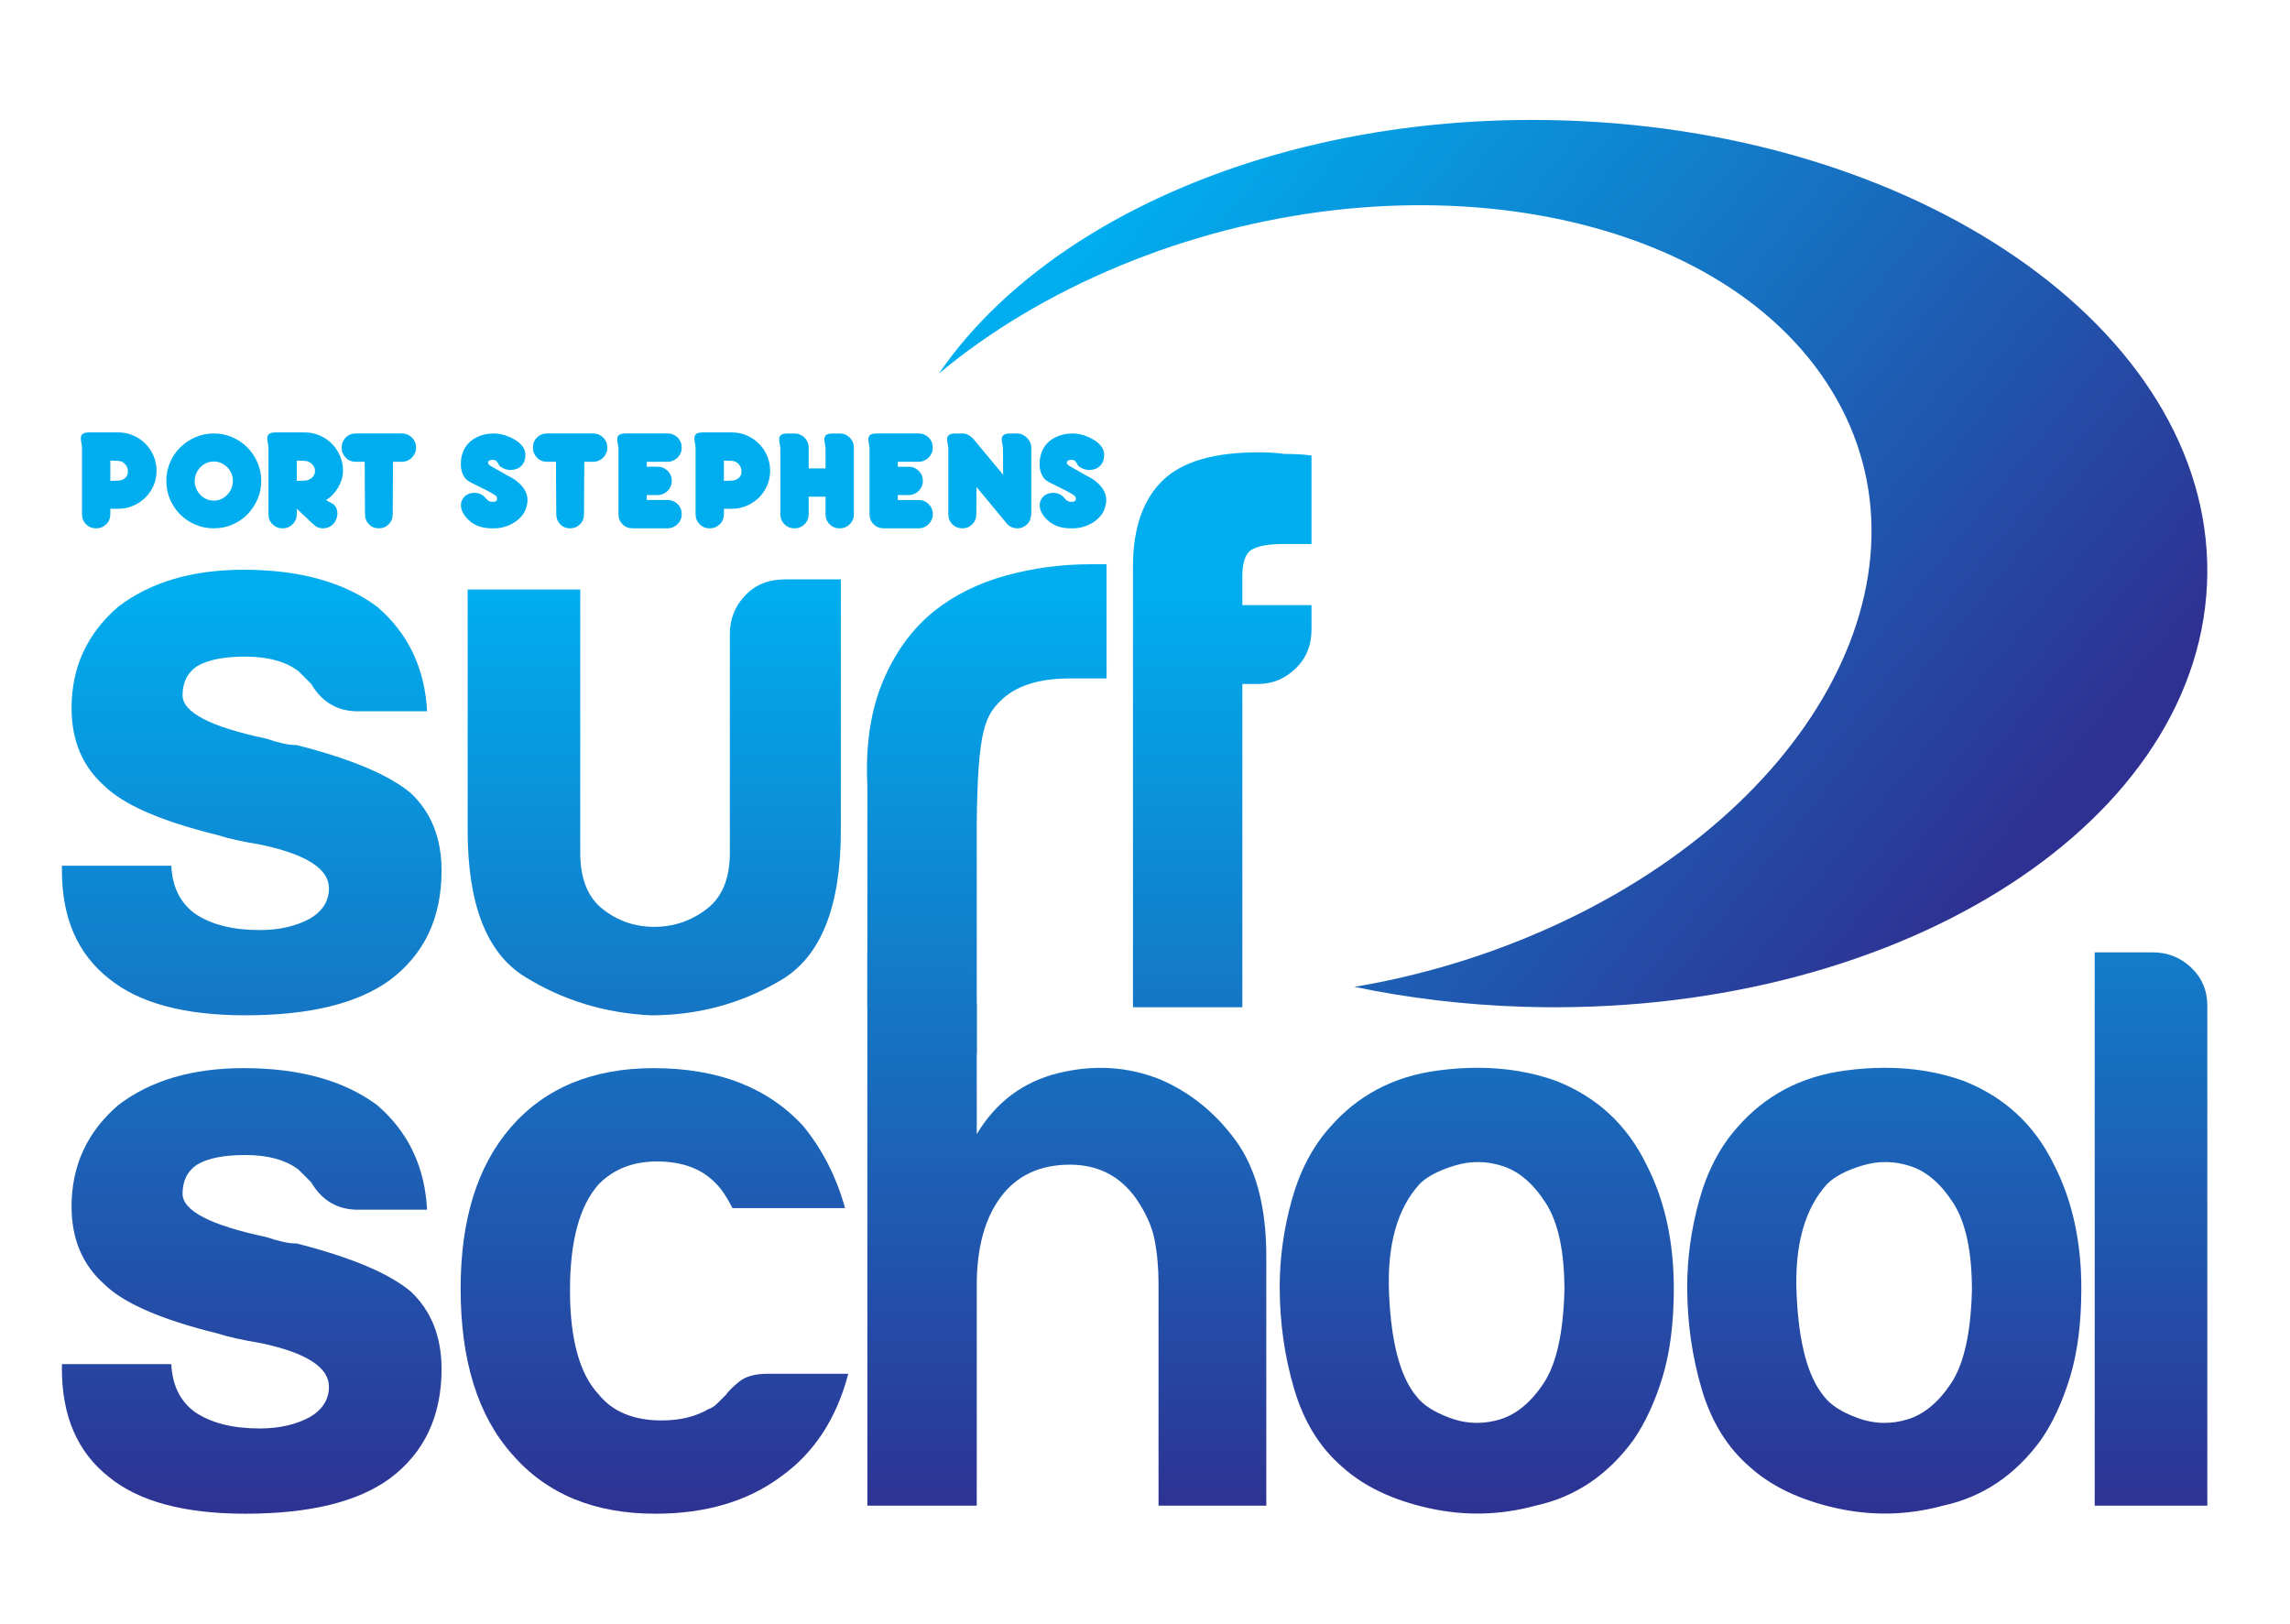
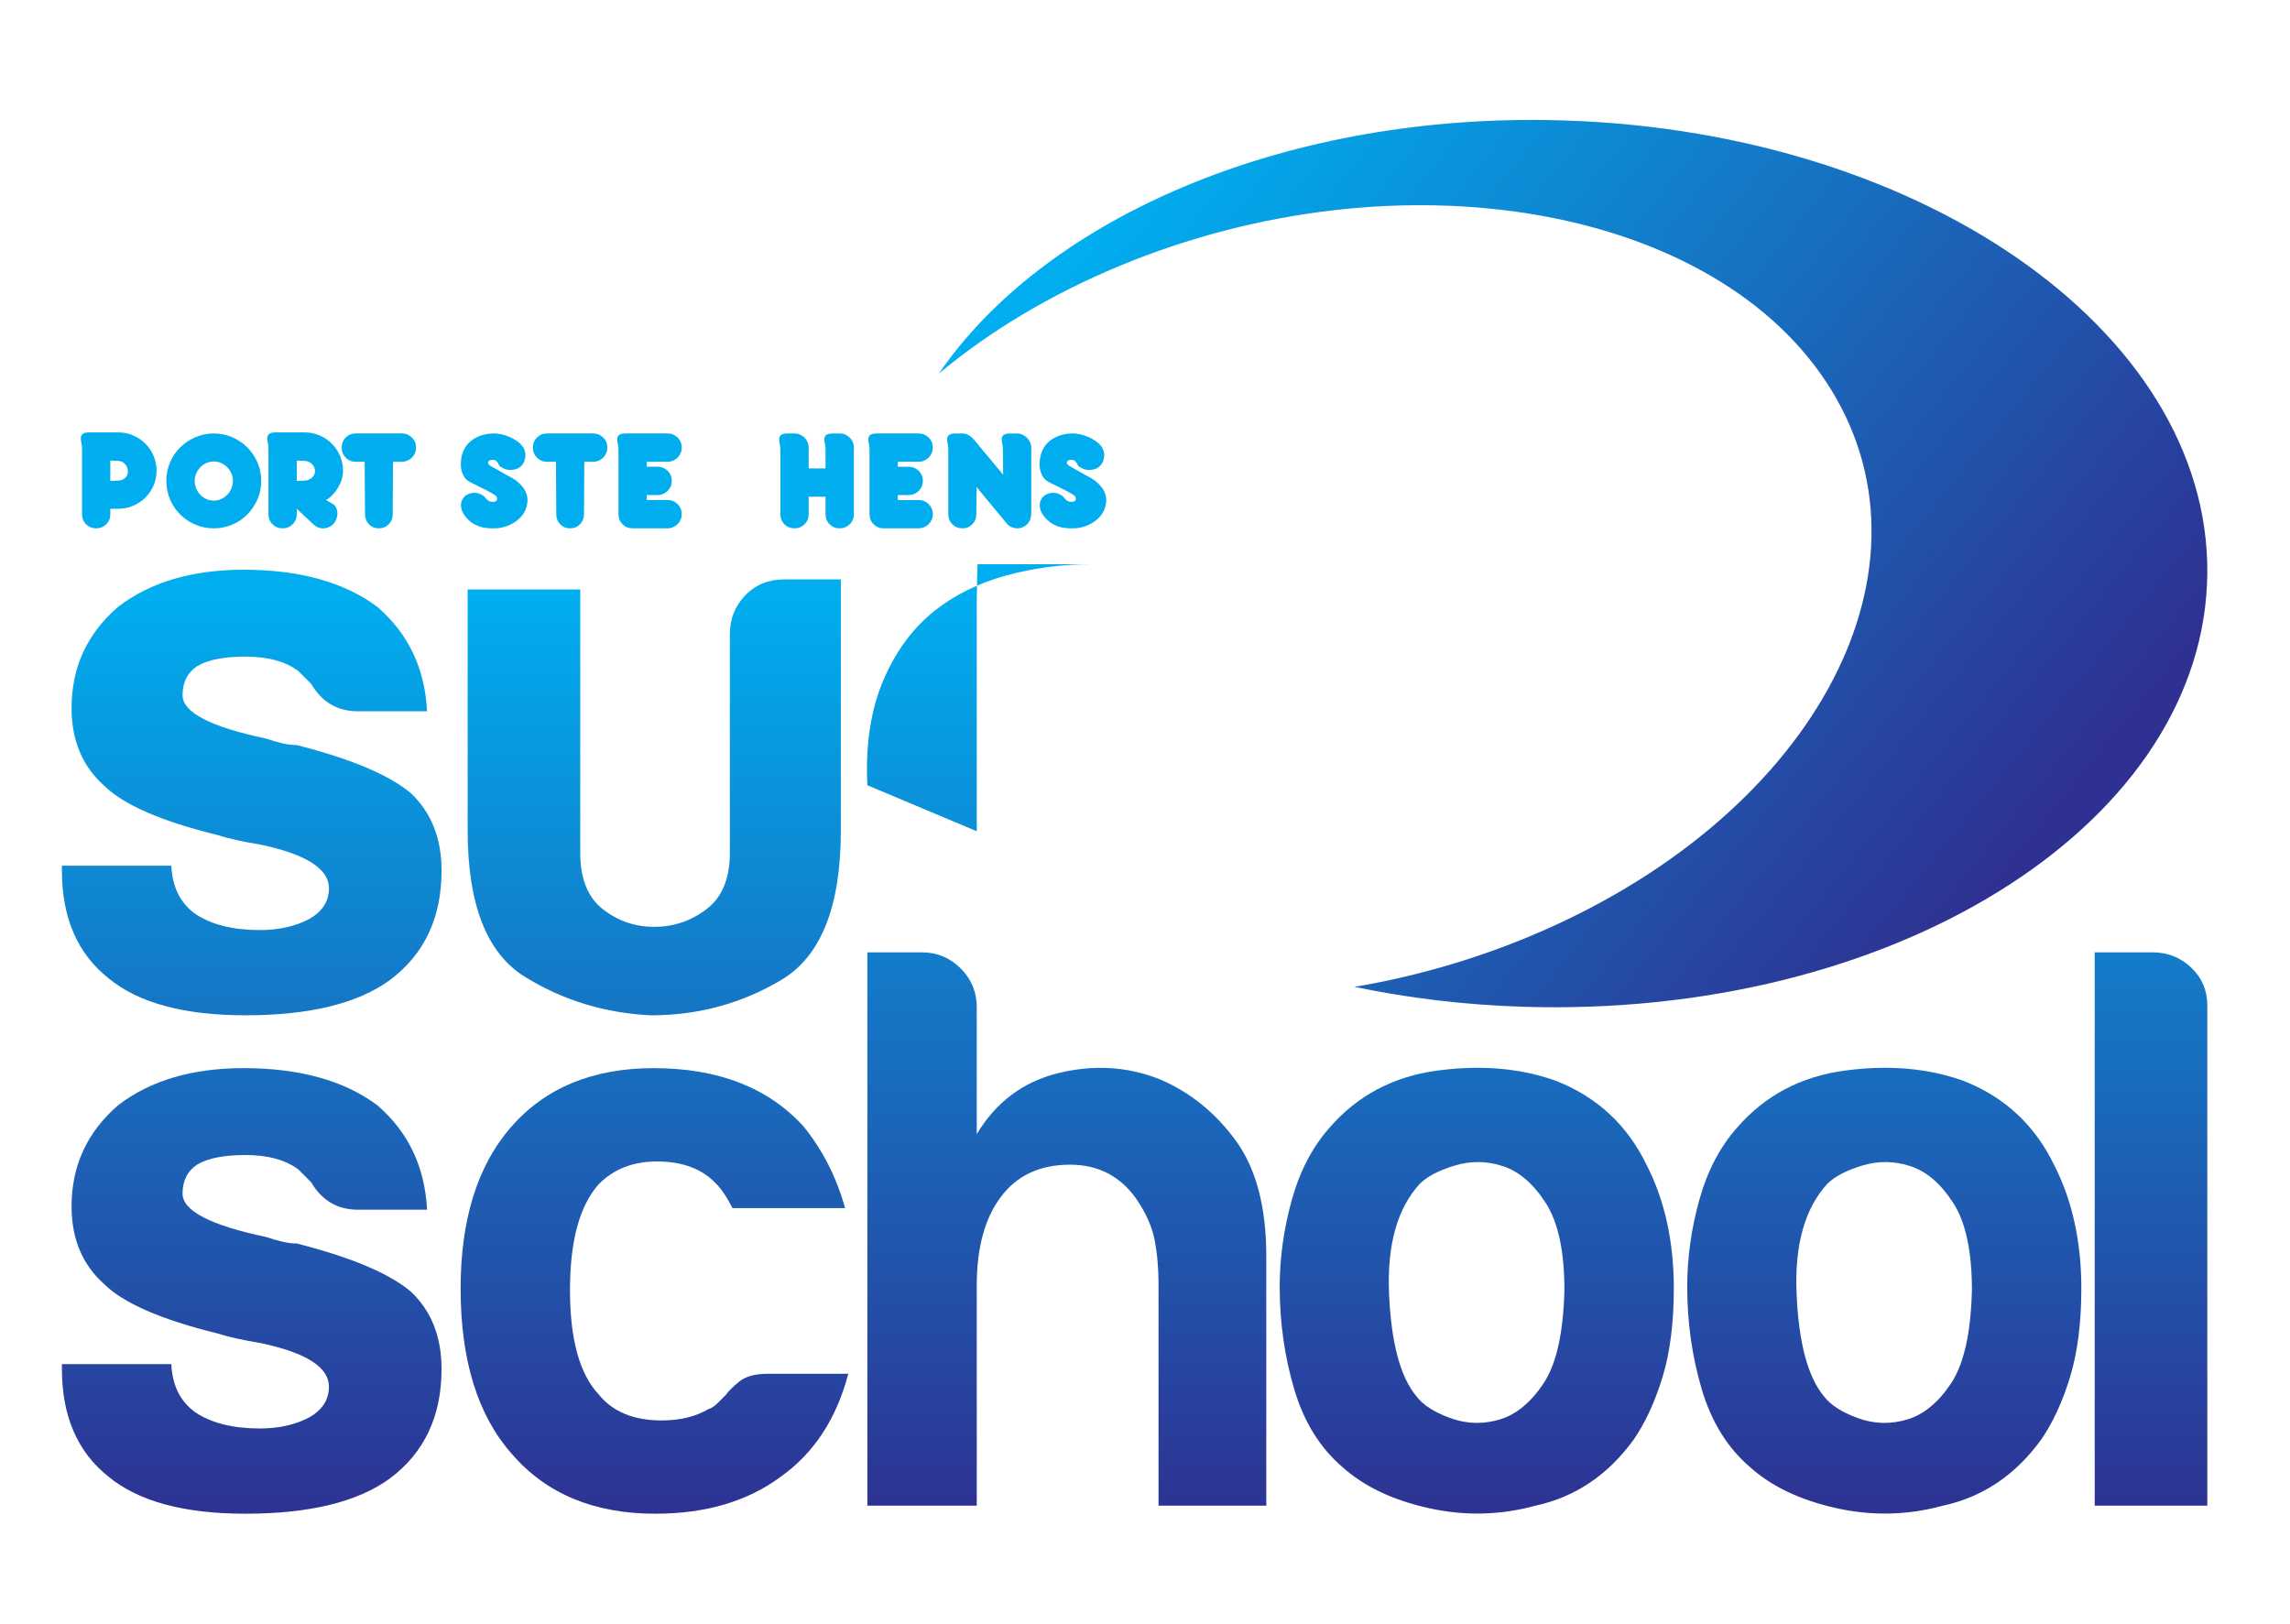
<svg xmlns="http://www.w3.org/2000/svg" xmlns:xlink="http://www.w3.org/1999/xlink" version="1.1" id="Layer_1" x="0px" y="0px" width="275px" height="195px" viewBox="0 0 275 195" enable-background="new 0 0 275 195" xml:space="preserve">
  <g>
    <defs>
      <path id="SVGID_1_" d="M112.753,44.856c6.025-5.021,13.308-9.44,21.665-12.91c33.665-13.982,71.967-7.284,85.542,14.96    c13.577,22.242-2.71,51.607-36.376,65.588c-6.87,2.852-13.932,4.844-20.938,6.019c6.429,1.343,13.202,2.168,20.215,2.39    c44.005,1.403,80.793-21.288,82.17-50.681s-33.183-54.356-77.187-55.757c-1.295-0.042-2.584-0.062-3.864-0.062    C152.462,14.401,125.163,26.751,112.753,44.856" />
    </defs>
    <clipPath id="SVGID_2_">
      <use xlink:href="#SVGID_1_" overflow="visible" />
    </clipPath>
    <linearGradient id="SVGID_3_" gradientUnits="userSpaceOnUse" x1="-285.255" y1="399.285" x2="-284.819" y2="399.285" gradientTransform="matrix(279.152 217.738 217.738 -279.152 -7193.32 173583.859)">
      <stop offset="0" style="stop-color:#00AEEF" />
      <stop offset="0.127" style="stop-color:#00AEEF" />
      <stop offset="1" style="stop-color:#2E3192" />
    </linearGradient>
    <polygon clip-path="url(#SVGID_2_)" fill="url(#SVGID_3_)" points="170.875,-60.114 318.736,55.218 208.285,196.82 60.425,81.489     " />
  </g>
  <g>
    <defs>
      <path id="SVGID_4_" d="M14.196,72.866c-3.737,3.219-5.602,7.276-5.602,12.169c0,3.862,1.287,6.953,3.864,9.272    c2.316,2.317,6.888,4.317,13.715,5.988c1.159,0.386,2.897,0.772,5.216,1.159c5.409,1.159,8.113,2.897,8.113,5.216    c0,1.546-0.774,2.771-2.319,3.669c-1.675,0.903-3.669,1.354-5.988,1.354c-3.22,0-5.794-0.644-7.726-1.932    c-1.805-1.287-2.771-3.219-2.897-5.794H7.435v0.579c0,5.668,1.866,9.981,5.603,12.941c3.604,2.967,9.079,4.443,16.419,4.443    c7.727,0,13.523-1.418,17.387-4.25c4.12-3.092,6.182-7.467,6.182-13.135c0-3.864-1.226-6.956-3.671-9.273    c-2.578-2.188-7.148-4.12-13.715-5.794c-0.517,0-1.063-0.063-1.643-0.194c-0.579-0.126-1.255-0.32-2.028-0.58    c-6.698-1.416-10.045-3.153-10.045-5.214c0-1.545,0.579-2.704,1.739-3.478c1.285-0.774,3.218-1.158,5.794-1.158    c2.705,0,4.831,0.578,6.376,1.738c0.513,0.517,1.028,1.032,1.545,1.545c1.285,2.19,3.153,3.284,5.602,3.284h8.306    c-0.26-5.149-2.254-9.336-5.988-12.556c-3.994-2.962-9.339-4.443-16.033-4.443C23.083,68.423,18.059,69.904,14.196,72.866" />
    </defs>
    <clipPath id="SVGID_5_">
      <use xlink:href="#SVGID_4_" overflow="visible" />
    </clipPath>
    <linearGradient id="SVGID_6_" gradientUnits="userSpaceOnUse" x1="-285.375" y1="400.041" x2="-284.939" y2="400.041" gradientTransform="matrix(0 255.125 255.125 0 -102030.328 72877.039)">
      <stop offset="0" style="stop-color:#00AEEF" />
      <stop offset="1" style="stop-color:#2E3192" />
    </linearGradient>
    <rect x="7.435" y="68.423" clip-path="url(#SVGID_5_)" fill="url(#SVGID_6_)" width="45.59" height="53.508" />
  </g>
  <g>
    <defs>
      <path id="SVGID_7_" d="M94.214,69.582c-1.932,0-3.509,0.645-4.732,1.931c-1.226,1.288-1.835,2.833-1.835,4.636v26.271    c0,3.091-0.936,5.347-2.802,6.762c-1.868,1.419-3.959,2.124-6.277,2.124c-2.319,0-4.379-0.705-6.182-2.124    c-1.805-1.415-2.705-3.671-2.705-6.762V70.794H56.159v28.923c0,8.884,2.285,14.747,6.857,17.579    c4.57,2.833,9.625,4.374,15.165,4.635c5.664,0,10.88-1.417,15.646-4.25c4.764-2.831,7.148-8.818,7.148-17.964V69.582H94.214z" />
    </defs>
    <clipPath id="SVGID_8_">
      <use xlink:href="#SVGID_7_" overflow="visible" />
    </clipPath>
    <linearGradient id="SVGID_9_" gradientUnits="userSpaceOnUse" x1="-285.375" y1="399.797" x2="-284.94" y2="399.797" gradientTransform="matrix(0 255.126 255.126 0 -101919.914 72877.273)">
      <stop offset="0" style="stop-color:#00AEEF" />
      <stop offset="1" style="stop-color:#2E3192" />
    </linearGradient>
    <rect x="56.159" y="69.582" clip-path="url(#SVGID_8_)" fill="url(#SVGID_9_)" width="44.816" height="52.349" />
  </g>
  <g>
    <defs>
-       <path id="SVGID_10_" d="M131.917,67.763h-0.965c-3.477,0-6.858,0.452-10.141,1.351c-3.283,0.903-6.151,2.318-8.597,4.25    c-2.578,2.061-4.605,4.798-6.083,8.209c-1.483,3.413-2.222,7.631-1.972,12.729v26.737l13.136,5.522v-27.72    c0.112-11.201,1.035-12.855,2.838-14.661c1.804-1.801,4.571-2.703,8.309-2.703h4.442V67.763H131.917z" />
+       <path id="SVGID_10_" d="M131.917,67.763h-0.965c-3.477,0-6.858,0.452-10.141,1.351c-3.283,0.903-6.151,2.318-8.597,4.25    c-2.578,2.061-4.605,4.798-6.083,8.209c-1.483,3.413-2.222,7.631-1.972,12.729l13.136,5.522v-27.72    c0.112-11.201,1.035-12.855,2.838-14.661c1.804-1.801,4.571-2.703,8.309-2.703h4.442V67.763H131.917z" />
    </defs>
    <clipPath id="SVGID_11_">
      <use xlink:href="#SVGID_10_" overflow="visible" />
    </clipPath>
    <linearGradient id="SVGID_12_" gradientUnits="userSpaceOnUse" x1="-285.375" y1="399.592" x2="-284.94" y2="399.592" gradientTransform="matrix(0 255.127 255.127 0 -101828.562 72877.562)">
      <stop offset="0" style="stop-color:#00AEEF" />
      <stop offset="1" style="stop-color:#2E3192" />
    </linearGradient>
    <rect x="103.908" y="67.763" clip-path="url(#SVGID_11_)" fill="url(#SVGID_12_)" width="28.975" height="58.799" />
  </g>
  <g>
    <defs>
-       <path id="SVGID_13_" d="M139.725,57.605c-2.447,2.317-3.67,5.795-3.67,10.431v52.929h13.136V82.138h1.932    c1.672,0,3.154-0.61,4.443-1.836c1.285-1.222,1.931-2.8,1.931-4.731v-2.897h-8.306v-3.478c0-1.546,0.32-2.573,0.966-3.09    c0.772-0.512,2.06-0.773,3.863-0.773h3.477V54.708c-0.773-0.127-1.867-0.193-3.283-0.193c-0.772-0.128-1.805-0.194-3.091-0.194    C145.841,54.32,142.042,55.417,139.725,57.605" />
-     </defs>
+       </defs>
    <clipPath id="SVGID_14_">
      <use xlink:href="#SVGID_13_" overflow="visible" />
    </clipPath>
    <linearGradient id="SVGID_15_" gradientUnits="userSpaceOnUse" x1="-285.375" y1="399.45" x2="-284.94" y2="399.45" gradientTransform="matrix(0 255.129 255.129 0 -101764.508 72878.055)">
      <stop offset="0" style="stop-color:#00AEEF" />
      <stop offset="1" style="stop-color:#2E3192" />
    </linearGradient>
    <rect x="136.055" y="54.32" clip-path="url(#SVGID_14_)" fill="url(#SVGID_15_)" width="21.441" height="66.645" />
  </g>
  <g>
    <defs>
      <path id="SVGID_16_" d="M14.196,132.72c-3.737,3.223-5.602,7.278-5.602,12.17c0,3.864,1.287,6.955,3.864,9.272    c2.316,2.318,6.888,4.316,13.714,5.987c1.16,0.388,2.898,0.773,5.216,1.16c5.409,1.159,8.113,2.898,8.113,5.216    c0,1.545-0.774,2.771-2.319,3.669c-1.675,0.902-3.669,1.354-5.988,1.354c-3.22,0-5.794-0.644-7.726-1.933    c-1.805-1.284-2.771-3.218-2.897-5.794H7.435v0.58c0,5.668,1.866,9.98,5.603,12.942c3.604,2.963,9.079,4.442,16.419,4.442    c7.727,0,13.522-1.416,17.386-4.25c4.12-3.09,6.182-7.467,6.182-13.135c0-3.864-1.226-6.953-3.671-9.273    c-2.578-2.188-7.148-4.119-13.715-5.795c-0.517,0-1.063-0.063-1.643-0.193c-0.579-0.127-1.256-0.32-2.028-0.58    c-6.698-1.415-10.045-3.151-10.045-5.214c0-1.546,0.579-2.705,1.738-3.477c1.286-0.774,3.217-1.159,5.795-1.159    c2.704,0,4.829,0.579,6.375,1.735c0.513,0.519,1.028,1.034,1.544,1.547c1.286,2.191,3.154,3.285,5.603,3.285h8.306    c-0.26-5.15-2.254-9.335-5.988-12.558c-3.994-2.961-9.339-4.443-16.033-4.443C23.082,128.276,18.059,129.759,14.196,132.72" />
    </defs>
    <clipPath id="SVGID_17_">
      <use xlink:href="#SVGID_16_" overflow="visible" />
    </clipPath>
    <linearGradient id="SVGID_18_" gradientUnits="userSpaceOnUse" x1="-285.375" y1="400.041" x2="-284.939" y2="400.041" gradientTransform="matrix(0 255.131 255.131 0 -102032.422 72878.539)">
      <stop offset="0" style="stop-color:#00AEEF" />
      <stop offset="1" style="stop-color:#2E3192" />
    </linearGradient>
    <rect x="7.435" y="128.276" clip-path="url(#SVGID_17_)" fill="url(#SVGID_18_)" width="45.59" height="53.51" />
  </g>
  <g>
    <defs>
      <path id="SVGID_19_" d="M61.303,135.424c-3.994,4.638-5.988,11.078-5.988,19.317c0,8.63,2.058,15.262,6.18,19.898    c4.12,4.765,9.853,7.146,17.193,7.146c6.052,0,11.074-1.479,15.067-4.442c3.99-2.832,6.695-6.957,8.113-12.364H92.21    c-1.545,0-2.706,0.323-3.478,0.968c-0.772,0.644-1.289,1.158-1.545,1.545c-0.386,0.386-0.742,0.742-1.062,1.062    c-0.324,0.322-0.676,0.55-1.062,0.675c-1.545,0.903-3.414,1.354-5.603,1.354c-3.349,0-5.861-1.03-7.534-3.09    c-2.317-2.446-3.477-6.634-3.477-12.558c0-5.922,1.159-10.171,3.477-12.75c1.802-1.801,4.121-2.703,6.954-2.703    c3.091,0,5.472,0.902,7.148,2.703c0.642,0.647,1.285,1.614,1.931,2.899h13.522c-1.032-3.733-2.705-7.018-5.023-9.854    c-4.25-4.636-10.237-6.954-17.965-6.954C71.153,128.276,65.422,130.662,61.303,135.424" />
    </defs>
    <clipPath id="SVGID_20_">
      <use xlink:href="#SVGID_19_" overflow="visible" />
    </clipPath>
    <linearGradient id="SVGID_21_" gradientUnits="userSpaceOnUse" x1="-285.375" y1="399.797" x2="-284.939" y2="399.797" gradientTransform="matrix(0 255.131 255.131 0 -101921.422 72878.539)">
      <stop offset="0" style="stop-color:#00AEEF" />
      <stop offset="1" style="stop-color:#2E3192" />
    </linearGradient>
    <rect x="55.315" y="128.276" clip-path="url(#SVGID_20_)" fill="url(#SVGID_21_)" width="46.553" height="53.51" />
  </g>
  <g>
    <defs>
      <path id="SVGID_22_" d="M104.159,114.37v66.45h13.136v-26.465c0-4.505,0.965-8.046,2.899-10.623    c1.93-2.575,4.698-3.863,8.306-3.863c3.347,0,5.987,1.351,7.919,4.054c1.16,1.677,1.899,3.317,2.223,4.927    c0.318,1.611,0.483,3.381,0.483,5.313v26.658h12.942v-29.942c0-5.922-1.226-10.559-3.671-13.908    c-2.449-3.347-5.476-5.795-9.079-7.34c-3.863-1.546-7.92-1.802-12.169-0.773c-4.25,1.032-7.534,3.478-9.853,7.341v-15.26    c0-1.649-0.546-3.249-1.932-4.637c-1.288-1.286-2.833-1.931-4.636-1.931H104.159z" />
    </defs>
    <clipPath id="SVGID_23_">
      <use xlink:href="#SVGID_22_" overflow="visible" />
    </clipPath>
    <linearGradient id="SVGID_24_" gradientUnits="userSpaceOnUse" x1="-285.375" y1="399.545" x2="-284.939" y2="399.545" gradientTransform="matrix(0 255.13 255.13 0 -101807.609 72878.312)">
      <stop offset="0" style="stop-color:#00AEEF" />
      <stop offset="1" style="stop-color:#2E3192" />
    </linearGradient>
    <rect x="104.159" y="114.37" clip-path="url(#SVGID_23_)" fill="url(#SVGID_24_)" width="47.908" height="66.45" />
  </g>
  <g>
    <defs>
      <path id="SVGID_25_" d="M174.152,170.293c-1.932-0.707-3.283-1.576-4.057-2.608c-1.933-2.317-3.026-6.405-3.285-12.267    c-0.259-5.858,0.967-10.268,3.67-13.233c0.9-0.899,2.319-1.641,4.251-2.22c1.933-0.579,3.864-0.547,5.797,0.097    c1.93,0.646,3.636,2.123,5.118,4.443c1.479,2.315,2.221,5.794,2.221,10.43c-0.13,5.152-0.965,8.887-2.51,11.205    c-1.547,2.317-3.319,3.767-5.313,4.346c-0.9,0.262-1.794,0.392-2.678,0.392C176.285,170.877,175.215,170.683,174.152,170.293     M172.607,128.568c-5.283,0.708-9.596,2.993-12.942,6.855c-2.062,2.32-3.575,5.217-4.54,8.693    c-0.966,3.477-1.449,6.955-1.449,10.432c0,4.25,0.58,8.339,1.739,12.266c1.158,3.931,3.092,7.051,5.794,9.369    c2.576,2.319,6.019,3.96,10.336,4.925c4.313,0.968,8.596,0.871,12.845-0.288c4.764-1.03,8.693-3.671,11.785-7.921    c1.415-2.058,2.573-4.568,3.477-7.532c0.898-2.962,1.351-6.503,1.351-10.626c0-5.664-1.095-10.624-3.284-14.872    c-2.316-4.765-5.924-8.115-10.815-10.048c-2.915-1.058-6.07-1.588-9.47-1.588C175.874,128.233,174.267,128.346,172.607,128.568" />
    </defs>
    <clipPath id="SVGID_26_">
      <use xlink:href="#SVGID_25_" overflow="visible" />
    </clipPath>
    <linearGradient id="SVGID_27_" gradientUnits="userSpaceOnUse" x1="-285.376" y1="399.295" x2="-284.94" y2="399.295" gradientTransform="matrix(0 255.129 255.129 0 -101694.445 72878.195)">
      <stop offset="0" style="stop-color:#00AEEF" />
      <stop offset="1" style="stop-color:#2E3192" />
    </linearGradient>
    <rect x="153.676" y="128.233" clip-path="url(#SVGID_26_)" fill="url(#SVGID_27_)" width="47.326" height="53.843" />
  </g>
  <g>
    <defs>
      <path id="SVGID_28_" d="M223.088,170.293c-1.93-0.707-3.283-1.576-4.055-2.608c-1.933-2.317-3.029-6.405-3.284-12.267    c-0.261-5.858,0.965-10.268,3.67-13.233c0.898-0.899,2.317-1.641,4.25-2.22s3.863-0.547,5.796,0.097    c1.931,0.646,3.636,2.123,5.118,4.443c1.479,2.315,2.22,5.794,2.22,10.43c-0.128,5.152-0.965,8.887-2.51,11.205    c-1.545,2.317-3.317,3.767-5.313,4.346c-0.898,0.262-1.791,0.392-2.676,0.392C225.222,170.877,224.151,170.683,223.088,170.293     M221.543,128.568c-5.281,0.708-9.596,2.993-12.942,6.855c-2.061,2.32-3.574,5.217-4.539,8.693    c-0.967,3.477-1.449,6.955-1.449,10.432c0,4.25,0.58,8.339,1.738,12.266c1.16,3.931,3.091,7.051,5.796,9.369    c2.574,2.319,6.018,3.96,10.334,4.925c4.313,0.968,8.596,0.871,12.847-0.288c4.762-1.03,8.692-3.671,11.782-7.921    c1.416-2.058,2.575-4.568,3.478-7.532c0.899-2.962,1.354-6.503,1.354-10.626c0-5.664-1.099-10.624-3.286-14.872    c-2.318-4.765-5.924-8.115-10.817-10.048c-2.915-1.058-6.071-1.588-9.468-1.588C224.812,128.233,223.202,128.346,221.543,128.568" />
    </defs>
    <clipPath id="SVGID_29_">
      <use xlink:href="#SVGID_28_" overflow="visible" />
    </clipPath>
    <linearGradient id="SVGID_30_" gradientUnits="userSpaceOnUse" x1="-285.376" y1="399.046" x2="-284.94" y2="399.046" gradientTransform="matrix(0 255.129 255.129 0 -101582.195 72878.195)">
      <stop offset="0" style="stop-color:#00AEEF" />
      <stop offset="1" style="stop-color:#2E3192" />
    </linearGradient>
    <rect x="202.612" y="128.233" clip-path="url(#SVGID_29_)" fill="url(#SVGID_30_)" width="47.329" height="53.843" />
  </g>
  <g>
    <defs>
      <path id="SVGID_31_" d="M251.548,114.37v66.45h13.522v-60.076c0-1.802-0.645-3.315-1.932-4.54    c-1.288-1.223-2.834-1.834-4.636-1.834H251.548z" />
    </defs>
    <clipPath id="SVGID_32_">
      <use xlink:href="#SVGID_31_" overflow="visible" />
    </clipPath>
    <linearGradient id="SVGID_33_" gradientUnits="userSpaceOnUse" x1="-285.375" y1="398.885" x2="-284.939" y2="398.885" gradientTransform="matrix(0 255.13 255.13 0 -101508.859 72878.312)">
      <stop offset="0" style="stop-color:#00AEEF" />
      <stop offset="1" style="stop-color:#2E3192" />
    </linearGradient>
    <rect x="251.548" y="114.37" clip-path="url(#SVGID_32_)" fill="url(#SVGID_33_)" width="13.522" height="66.45" />
  </g>
  <g>
    <defs>
      <rect id="SVGID_34_" x="-47.235" y="-31.646" width="366.976" height="259.48" />
    </defs>
    <clipPath id="SVGID_35_">
      <use xlink:href="#SVGID_34_" overflow="visible" />
    </clipPath>
    <path clip-path="url(#SVGID_35_)" fill="#00AEEF" d="M18.801,56.523c0,0.639-0.122,1.236-0.362,1.79   c-0.242,0.554-0.569,1.037-0.985,1.447c-0.417,0.41-0.904,0.735-1.466,0.977c-0.561,0.241-1.154,0.362-1.781,0.362h-0.958v0.651   c0,0.482-0.166,0.886-0.497,1.212c-0.333,0.325-0.732,0.488-1.202,0.488c-0.483,0-0.887-0.163-1.212-0.488   c-0.327-0.326-0.489-0.729-0.489-1.212v-7.994c-0.013-0.216-0.042-0.435-0.09-0.652c-0.048-0.217-0.063-0.413-0.045-0.587   c0.018-0.175,0.1-0.316,0.244-0.426c0.145-0.108,0.416-0.162,0.813-0.162h3.437c0.627,0,1.221,0.12,1.781,0.362   c0.562,0.241,1.049,0.57,1.466,0.986c0.416,0.417,0.744,0.904,0.985,1.465C18.679,55.303,18.801,55.896,18.801,56.523    M15.363,56.614c0-0.326-0.111-0.615-0.334-0.868c-0.224-0.254-0.497-0.386-0.823-0.398l-0.958-0.037v2.442l0.958-0.036   c0.326-0.011,0.6-0.118,0.823-0.316C15.252,57.202,15.363,56.939,15.363,56.614" />
    <path clip-path="url(#SVGID_35_)" fill="#00AEEF" d="M19.976,57.753c0-0.784,0.147-1.521,0.442-2.215   c0.296-0.693,0.703-1.296,1.222-1.809c0.518-0.512,1.124-0.918,1.818-1.221c0.692-0.301,1.431-0.452,2.215-0.452   c0.783,0,1.522,0.15,2.215,0.452c0.693,0.303,1.295,0.709,1.808,1.221c0.513,0.513,0.92,1.116,1.222,1.809   c0.301,0.694,0.452,1.431,0.452,2.215s-0.15,1.522-0.452,2.215c-0.302,0.694-0.708,1.3-1.222,1.818   c-0.512,0.519-1.114,0.925-1.808,1.22c-0.693,0.296-1.432,0.443-2.215,0.443c-0.784,0-1.523-0.147-2.215-0.443   c-0.694-0.295-1.3-0.701-1.818-1.22c-0.52-0.518-0.926-1.124-1.222-1.818C20.123,59.275,19.976,58.537,19.976,57.753    M23.376,57.753c0,0.313,0.06,0.615,0.181,0.904c0.12,0.29,0.283,0.543,0.489,0.76c0.205,0.217,0.449,0.389,0.732,0.515   c0.284,0.127,0.582,0.191,0.896,0.191c0.313,0,0.608-0.064,0.885-0.191c0.278-0.125,0.521-0.298,0.732-0.515   c0.21-0.217,0.377-0.471,0.498-0.76c0.12-0.289,0.18-0.59,0.18-0.904s-0.061-0.612-0.18-0.895   c-0.121-0.283-0.288-0.531-0.498-0.742c-0.211-0.212-0.455-0.379-0.732-0.506c-0.277-0.127-0.572-0.19-0.885-0.19   c-0.314,0-0.612,0.063-0.896,0.19c-0.283,0.127-0.527,0.297-0.732,0.515c-0.206,0.217-0.369,0.47-0.489,0.76   c-0.121,0.289-0.181,0.591-0.181,0.904V57.753z" />
    <path clip-path="url(#SVGID_35_)" fill="#00AEEF" d="M35.639,61.099v0.651c0,0.482-0.166,0.886-0.499,1.212   c-0.331,0.325-0.731,0.488-1.201,0.488c-0.483,0-0.888-0.163-1.213-0.488c-0.325-0.326-0.488-0.729-0.488-1.212v-7.994   c-0.013-0.216-0.042-0.435-0.091-0.652c-0.047-0.217-0.063-0.413-0.044-0.587c0.017-0.175,0.098-0.316,0.243-0.426   c0.145-0.108,0.416-0.162,0.814-0.162h3.437c0.626,0,1.221,0.12,1.781,0.362c0.562,0.241,1.049,0.57,1.466,0.986   c0.416,0.417,0.744,0.904,0.985,1.465c0.241,0.561,0.362,1.154,0.362,1.781c0,0.361-0.055,0.718-0.163,1.067   c-0.108,0.35-0.256,0.682-0.443,0.995c-0.187,0.313-0.405,0.597-0.652,0.85c-0.248,0.253-0.509,0.458-0.787,0.616l0.832,0.47   c0.192,0.132,0.332,0.301,0.417,0.506c0.083,0.205,0.126,0.419,0.126,0.642c0,0.224-0.045,0.45-0.135,0.678   c-0.091,0.23-0.215,0.429-0.37,0.598c-0.338,0.325-0.736,0.495-1.194,0.506c-0.459,0.012-0.863-0.157-1.213-0.506L35.639,61.099z    M37.827,56.56c0-0.325-0.124-0.605-0.371-0.841c-0.247-0.235-0.534-0.358-0.859-0.371l-0.958-0.037v2.442l0.958-0.036   c0.325-0.011,0.612-0.126,0.859-0.344C37.703,57.156,37.827,56.885,37.827,56.56" />
    <path clip-path="url(#SVGID_35_)" fill="#00AEEF" d="M48.262,52.056c0.47,0,0.872,0.163,1.203,0.488   c0.332,0.326,0.498,0.729,0.498,1.212c0,0.241-0.045,0.465-0.136,0.669c-0.09,0.205-0.21,0.383-0.361,0.534   c-0.15,0.15-0.331,0.271-0.542,0.361c-0.211,0.09-0.433,0.136-0.661,0.136h-1.066l-0.037,6.293c0,0.482-0.16,0.886-0.479,1.212   c-0.32,0.324-0.714,0.487-1.185,0.487c-0.482,0-0.88-0.163-1.193-0.487c-0.314-0.326-0.471-0.73-0.471-1.212l-0.037-6.293h-1.066   c-0.482,0-0.886-0.167-1.212-0.498c-0.325-0.333-0.488-0.732-0.488-1.203c0-0.482,0.163-0.886,0.488-1.212   c0.326-0.326,0.729-0.488,1.212-0.488H48.262z" />
    <path clip-path="url(#SVGID_35_)" fill="#00AEEF" d="M55.37,55.221c0.048-0.445,0.168-0.862,0.363-1.248   c0.192-0.386,0.46-0.721,0.804-1.004c0.343-0.283,0.754-0.506,1.229-0.67c0.476-0.163,1.017-0.244,1.619-0.244   c0.229,0,0.498,0.033,0.806,0.1c0.307,0.066,0.615,0.163,0.922,0.289c0.308,0.127,0.603,0.283,0.887,0.471   c0.282,0.187,0.515,0.394,0.695,0.625c0.146,0.168,0.25,0.358,0.317,0.568c0.066,0.212,0.093,0.43,0.082,0.651   c-0.012,0.224-0.058,0.438-0.135,0.644c-0.079,0.205-0.197,0.385-0.353,0.541c-0.169,0.169-0.362,0.293-0.579,0.371   c-0.218,0.079-0.441,0.121-0.67,0.127c-0.229,0.005-0.455-0.027-0.678-0.1c-0.223-0.071-0.425-0.181-0.606-0.325   c-0.072-0.061-0.133-0.136-0.181-0.227c-0.048-0.09-0.1-0.177-0.154-0.263c-0.054-0.083-0.124-0.155-0.208-0.216   c-0.084-0.061-0.199-0.09-0.344-0.09c-0.182,0-0.32,0.027-0.417,0.082c-0.096,0.054-0.151,0.12-0.163,0.199s0.012,0.16,0.073,0.244   c0.061,0.084,0.144,0.156,0.253,0.217l2.008,1.139c0.53,0.253,0.964,0.531,1.302,0.832c0.338,0.302,0.594,0.607,0.769,0.914   c0.175,0.308,0.28,0.615,0.316,0.922c0.037,0.309,0.018,0.601-0.054,0.878c-0.097,0.495-0.292,0.919-0.587,1.275   c-0.297,0.355-0.631,0.645-1.005,0.868s-0.762,0.389-1.167,0.497c-0.404,0.109-0.768,0.163-1.094,0.163   c-0.76,0.012-1.357-0.057-1.791-0.208c-0.434-0.151-0.783-0.328-1.049-0.534c-0.253-0.192-0.479-0.412-0.678-0.66   c-0.199-0.247-0.347-0.506-0.443-0.776c-0.097-0.272-0.127-0.543-0.091-0.815c0.036-0.271,0.157-0.527,0.363-0.769   c0.108-0.133,0.268-0.247,0.479-0.344c0.211-0.096,0.439-0.149,0.688-0.162c0.247-0.011,0.5,0.033,0.759,0.136   s0.498,0.286,0.714,0.552c0.169,0.217,0.356,0.341,0.562,0.371c0.205,0.03,0.355,0.034,0.452,0.009   c0.193-0.036,0.296-0.15,0.308-0.344c0.011-0.191-0.091-0.354-0.308-0.487c-0.228-0.145-0.582-0.341-1.057-0.588   c-0.477-0.247-1.029-0.521-1.656-0.823c-0.133-0.061-0.287-0.147-0.461-0.261c-0.175-0.116-0.332-0.278-0.47-0.489   c-0.139-0.21-0.247-0.479-0.326-0.805C55.336,56.125,55.321,55.716,55.37,55.221" />
    <path clip-path="url(#SVGID_35_)" fill="#00AEEF" d="M71.231,52.056c0.471,0,0.871,0.163,1.203,0.488   c0.331,0.326,0.497,0.729,0.497,1.212c0,0.241-0.046,0.465-0.135,0.669c-0.09,0.205-0.211,0.383-0.361,0.534   c-0.151,0.15-0.332,0.271-0.543,0.361c-0.211,0.09-0.431,0.136-0.66,0.136h-1.067l-0.037,6.293c0,0.482-0.159,0.886-0.479,1.212   c-0.32,0.324-0.714,0.487-1.185,0.487c-0.482,0-0.88-0.163-1.194-0.487c-0.314-0.326-0.47-0.73-0.47-1.212l-0.037-6.293h-1.067   c-0.483,0-0.887-0.167-1.212-0.498c-0.325-0.333-0.488-0.732-0.488-1.203c0-0.482,0.163-0.886,0.488-1.212   c0.325-0.326,0.729-0.488,1.212-0.488H71.231z" />
    <path clip-path="url(#SVGID_35_)" fill="#00AEEF" d="M80.167,52.056c0.47,0,0.87,0.163,1.202,0.488   c0.332,0.326,0.498,0.729,0.498,1.212c0,0.241-0.045,0.465-0.135,0.669c-0.091,0.205-0.212,0.383-0.363,0.534   c-0.15,0.15-0.332,0.271-0.542,0.361c-0.212,0.09-0.431,0.136-0.66,0.136H77.67v0.596h1.302c0.47,0,0.872,0.163,1.202,0.489   c0.333,0.325,0.499,0.729,0.499,1.211c0,0.241-0.045,0.465-0.136,0.669c-0.09,0.205-0.21,0.382-0.362,0.534   c-0.151,0.15-0.331,0.271-0.542,0.361c-0.21,0.091-0.431,0.136-0.66,0.136H77.67v0.597h2.496c0.47,0,0.87,0.162,1.202,0.487   c0.332,0.327,0.498,0.73,0.498,1.212c0,0.241-0.045,0.464-0.135,0.67c-0.091,0.204-0.212,0.381-0.363,0.533   c-0.15,0.151-0.332,0.271-0.542,0.361c-0.212,0.09-0.431,0.135-0.66,0.135h-4.197c-0.481,0-0.886-0.163-1.211-0.487   c-0.325-0.326-0.488-0.73-0.488-1.212v-7.867c-0.012-0.217-0.043-0.435-0.09-0.651c-0.049-0.217-0.064-0.413-0.045-0.588   c0.018-0.173,0.099-0.315,0.245-0.425c0.145-0.108,0.416-0.163,0.813-0.163H80.167z" />
-     <path clip-path="url(#SVGID_35_)" fill="#00AEEF" d="M92.483,56.523c0,0.639-0.121,1.236-0.362,1.79   c-0.242,0.554-0.57,1.037-0.985,1.447c-0.417,0.41-0.905,0.735-1.466,0.977c-0.561,0.241-1.154,0.362-1.782,0.362H86.93v0.651   c0,0.482-0.166,0.886-0.498,1.212c-0.331,0.325-0.732,0.488-1.202,0.488c-0.483,0-0.886-0.163-1.212-0.488   c-0.325-0.326-0.489-0.729-0.489-1.212v-7.994c-0.011-0.216-0.041-0.435-0.089-0.652c-0.048-0.217-0.063-0.413-0.046-0.587   c0.02-0.175,0.101-0.316,0.245-0.426c0.144-0.108,0.417-0.162,0.814-0.162h3.436c0.628,0,1.221,0.12,1.782,0.362   c0.561,0.241,1.049,0.57,1.466,0.986c0.415,0.417,0.744,0.904,0.985,1.465C92.362,55.303,92.483,55.896,92.483,56.523    M89.046,56.614c0-0.326-0.111-0.615-0.335-0.868c-0.223-0.254-0.497-0.386-0.823-0.398l-0.958-0.037v2.442l0.958-0.036   c0.326-0.011,0.6-0.118,0.823-0.316C88.935,57.202,89.046,56.939,89.046,56.614" />
    <path clip-path="url(#SVGID_35_)" fill="#00AEEF" d="M99.138,59.652h-2.026v2.098c0,0.482-0.166,0.886-0.497,1.212   c-0.332,0.325-0.733,0.488-1.204,0.488c-0.482,0-0.885-0.163-1.211-0.488c-0.325-0.326-0.487-0.73-0.487-1.212v-7.867   c-0.013-0.217-0.043-0.435-0.092-0.651c-0.047-0.217-0.063-0.413-0.044-0.588c0.017-0.174,0.098-0.315,0.244-0.425   c0.144-0.108,0.416-0.163,0.814-0.163h0.777c0.23,0,0.45,0.045,0.66,0.136c0.212,0.09,0.393,0.211,0.544,0.361   c0.15,0.152,0.271,0.332,0.361,0.543c0.09,0.21,0.135,0.431,0.135,0.66v2.496h2.026v-2.369c-0.012-0.217-0.042-0.435-0.09-0.651   c-0.048-0.217-0.063-0.413-0.045-0.588c0.018-0.174,0.1-0.315,0.244-0.425c0.145-0.108,0.417-0.163,0.814-0.163h0.777   c0.471,0,0.872,0.166,1.203,0.497c0.332,0.332,0.498,0.733,0.498,1.203v7.994c0,0.482-0.166,0.886-0.498,1.212   c-0.331,0.325-0.732,0.488-1.203,0.488c-0.483,0-0.887-0.163-1.212-0.488c-0.324-0.326-0.488-0.73-0.488-1.212V59.652z" />
    <path clip-path="url(#SVGID_35_)" fill="#00AEEF" d="M110.315,52.056c0.471,0,0.87,0.163,1.203,0.488   c0.331,0.326,0.497,0.729,0.497,1.212c0,0.241-0.045,0.465-0.134,0.669c-0.092,0.205-0.212,0.383-0.363,0.534   c-0.151,0.15-0.333,0.271-0.542,0.361c-0.211,0.09-0.433,0.136-0.661,0.136h-2.497v0.596h1.304c0.47,0,0.87,0.163,1.202,0.489   c0.332,0.325,0.498,0.729,0.498,1.211c0,0.241-0.044,0.465-0.136,0.669c-0.089,0.205-0.211,0.382-0.361,0.534   c-0.15,0.15-0.333,0.271-0.543,0.361c-0.209,0.091-0.43,0.136-0.659,0.136h-1.304v0.597h2.497c0.471,0,0.87,0.162,1.203,0.487   c0.331,0.327,0.497,0.73,0.497,1.212c0,0.241-0.045,0.464-0.134,0.67c-0.092,0.204-0.212,0.381-0.363,0.533   c-0.151,0.151-0.333,0.271-0.542,0.361c-0.211,0.09-0.433,0.135-0.661,0.135h-4.196c-0.482,0-0.886-0.163-1.212-0.487   c-0.326-0.326-0.488-0.73-0.488-1.212v-7.867c-0.012-0.217-0.042-0.435-0.09-0.651c-0.048-0.217-0.063-0.413-0.045-0.588   c0.018-0.173,0.099-0.315,0.244-0.425c0.145-0.108,0.417-0.163,0.814-0.163H110.315z" />
    <path clip-path="url(#SVGID_35_)" fill="#00AEEF" d="M123.845,61.551c0,0.265-0.037,0.521-0.109,0.769   c-0.073,0.247-0.212,0.467-0.416,0.66c-0.182,0.169-0.377,0.292-0.588,0.371c-0.212,0.078-0.426,0.111-0.642,0.099   c-0.218-0.011-0.429-0.063-0.633-0.153c-0.205-0.091-0.386-0.226-0.542-0.407l-3.653-4.413l-0.019,3.274   c0,0.482-0.16,0.886-0.479,1.211c-0.319,0.325-0.714,0.488-1.185,0.488c-0.481,0-0.887-0.163-1.211-0.488   c-0.327-0.326-0.487-0.729-0.487-1.211v-7.867c-0.013-0.218-0.044-0.435-0.091-0.652c-0.048-0.217-0.065-0.413-0.045-0.588   c0.018-0.173,0.099-0.315,0.245-0.425c0.145-0.108,0.415-0.163,0.813-0.163h0.777c0.265,0,0.507,0.063,0.723,0.19   c0.218,0.126,0.429,0.298,0.634,0.515c0.036,0.049,0.086,0.113,0.153,0.191c0.067,0.078,0.173,0.204,0.317,0.38   c0.144,0.174,0.346,0.418,0.604,0.731c0.26,0.314,0.589,0.708,0.987,1.186c0.398,0.476,0.887,1.064,1.466,1.762l-0.02-3.074   c0-0.217-0.026-0.437-0.082-0.66c-0.054-0.224-0.074-0.426-0.063-0.606c0.012-0.181,0.093-0.328,0.245-0.443   c0.15-0.115,0.425-0.172,0.822-0.172h0.778c0.216,0,0.427,0.045,0.632,0.136s0.386,0.214,0.543,0.371   c0.156,0.157,0.283,0.337,0.38,0.542c0.095,0.205,0.145,0.423,0.145,0.652V61.551z" />
    <path clip-path="url(#SVGID_35_)" fill="#00AEEF" d="M124.874,55.221c0.048-0.445,0.169-0.862,0.361-1.248   c0.194-0.386,0.461-0.721,0.806-1.004c0.343-0.283,0.752-0.506,1.23-0.67c0.477-0.163,1.016-0.244,1.618-0.244   c0.229,0,0.496,0.033,0.805,0.1c0.308,0.066,0.615,0.163,0.922,0.289c0.31,0.127,0.604,0.283,0.887,0.471   c0.283,0.187,0.514,0.394,0.695,0.625c0.146,0.168,0.251,0.358,0.318,0.568c0.067,0.212,0.092,0.43,0.08,0.651   c-0.012,0.224-0.057,0.438-0.135,0.644c-0.078,0.205-0.196,0.385-0.353,0.541c-0.169,0.169-0.361,0.293-0.579,0.371   c-0.218,0.079-0.439,0.121-0.669,0.127c-0.228,0.005-0.456-0.027-0.678-0.1c-0.223-0.071-0.424-0.181-0.606-0.325   c-0.072-0.061-0.133-0.136-0.18-0.227c-0.05-0.09-0.1-0.177-0.154-0.263c-0.054-0.083-0.124-0.155-0.208-0.216   c-0.084-0.061-0.199-0.09-0.344-0.09c-0.181,0-0.319,0.027-0.416,0.082c-0.097,0.054-0.15,0.12-0.163,0.199s0.012,0.16,0.071,0.244   c0.061,0.084,0.146,0.156,0.253,0.217l2.007,1.139c0.531,0.253,0.967,0.531,1.303,0.832c0.336,0.302,0.593,0.607,0.769,0.914   c0.174,0.308,0.278,0.615,0.315,0.922c0.036,0.309,0.018,0.601-0.055,0.878c-0.095,0.495-0.293,0.919-0.587,1.275   c-0.296,0.355-0.63,0.645-1.003,0.868c-0.374,0.223-0.762,0.389-1.167,0.497c-0.404,0.109-0.768,0.163-1.094,0.163   c-0.759,0.012-1.355-0.057-1.792-0.208c-0.432-0.151-0.782-0.328-1.046-0.534c-0.254-0.192-0.481-0.412-0.679-0.66   c-0.199-0.247-0.349-0.506-0.445-0.776c-0.095-0.272-0.125-0.543-0.09-0.815c0.036-0.271,0.158-0.527,0.361-0.769   c0.109-0.133,0.269-0.247,0.48-0.344c0.211-0.096,0.44-0.149,0.686-0.162c0.247-0.011,0.501,0.033,0.761,0.136   c0.259,0.103,0.497,0.286,0.715,0.552c0.169,0.217,0.356,0.341,0.56,0.371c0.205,0.03,0.355,0.034,0.453,0.009   c0.192-0.036,0.295-0.15,0.308-0.344c0.012-0.191-0.091-0.354-0.308-0.487c-0.229-0.145-0.583-0.341-1.057-0.588   c-0.478-0.247-1.029-0.521-1.656-0.823c-0.133-0.061-0.286-0.147-0.461-0.261c-0.175-0.116-0.333-0.278-0.471-0.489   c-0.138-0.21-0.247-0.479-0.325-0.805C124.841,56.125,124.827,55.716,124.874,55.221" />
  </g>
</svg>